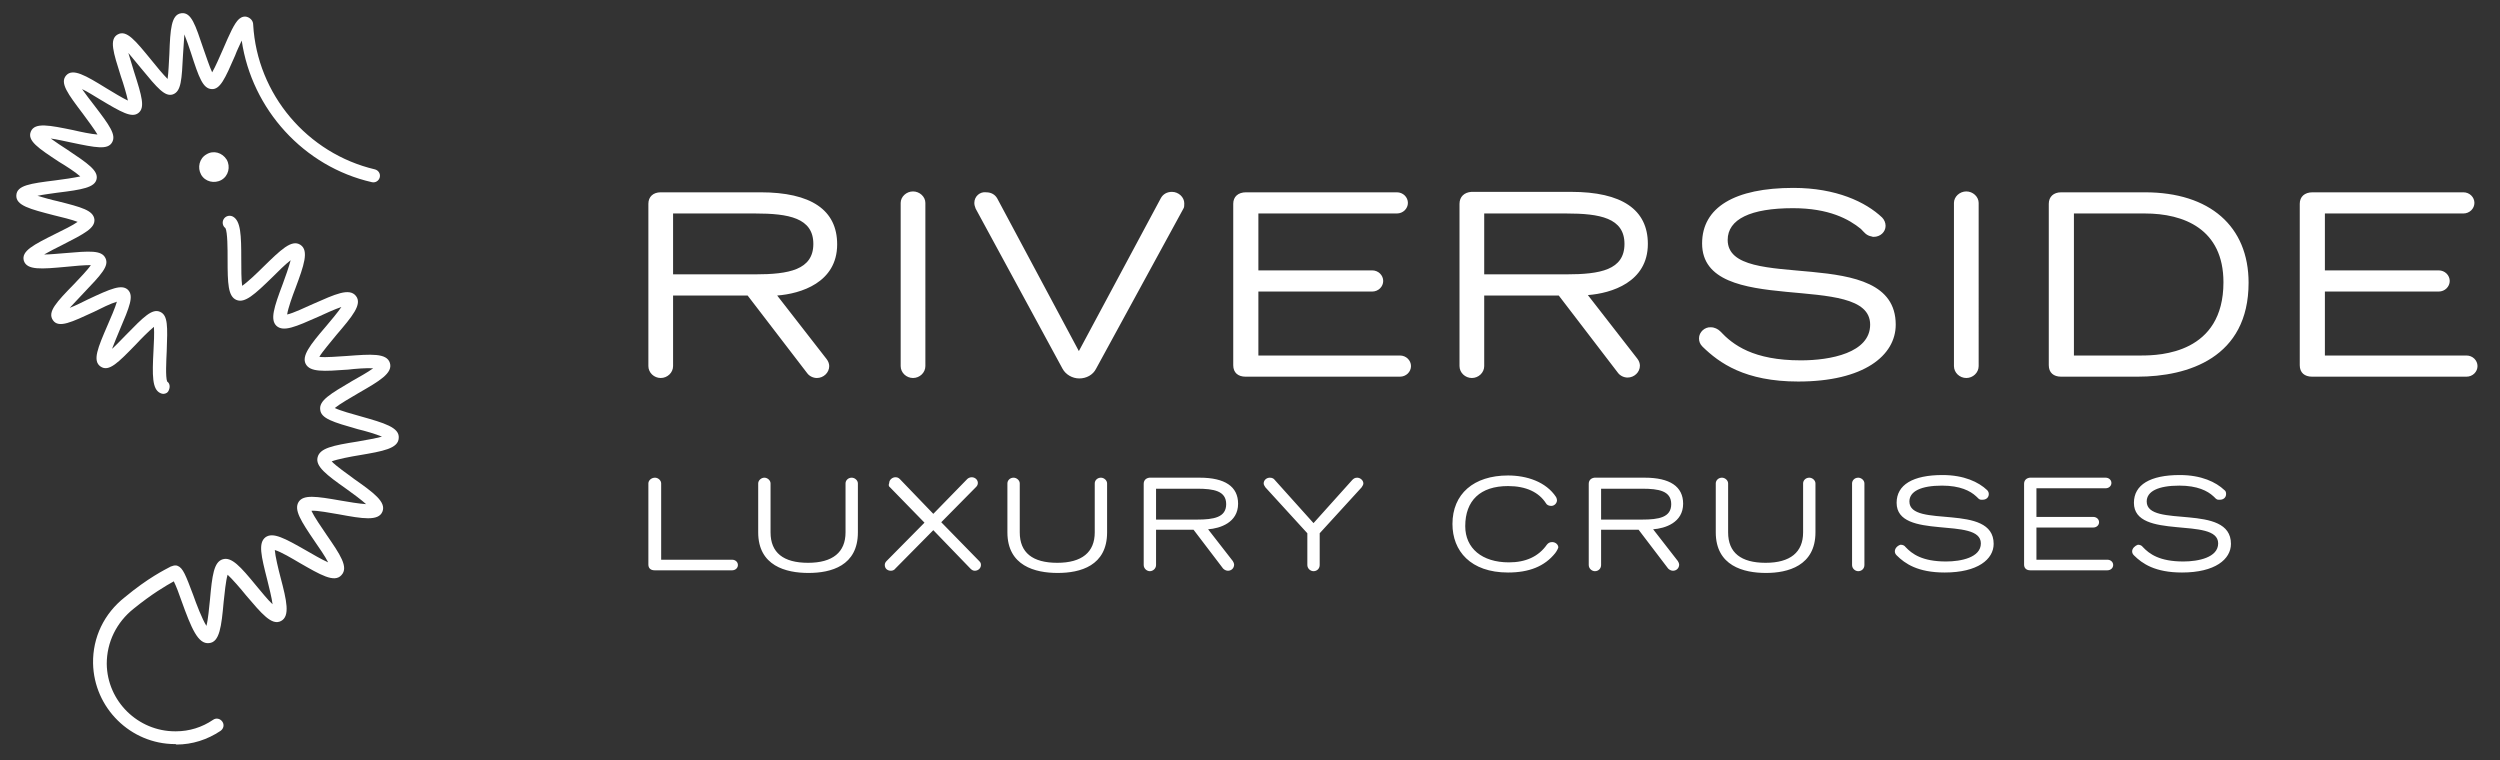
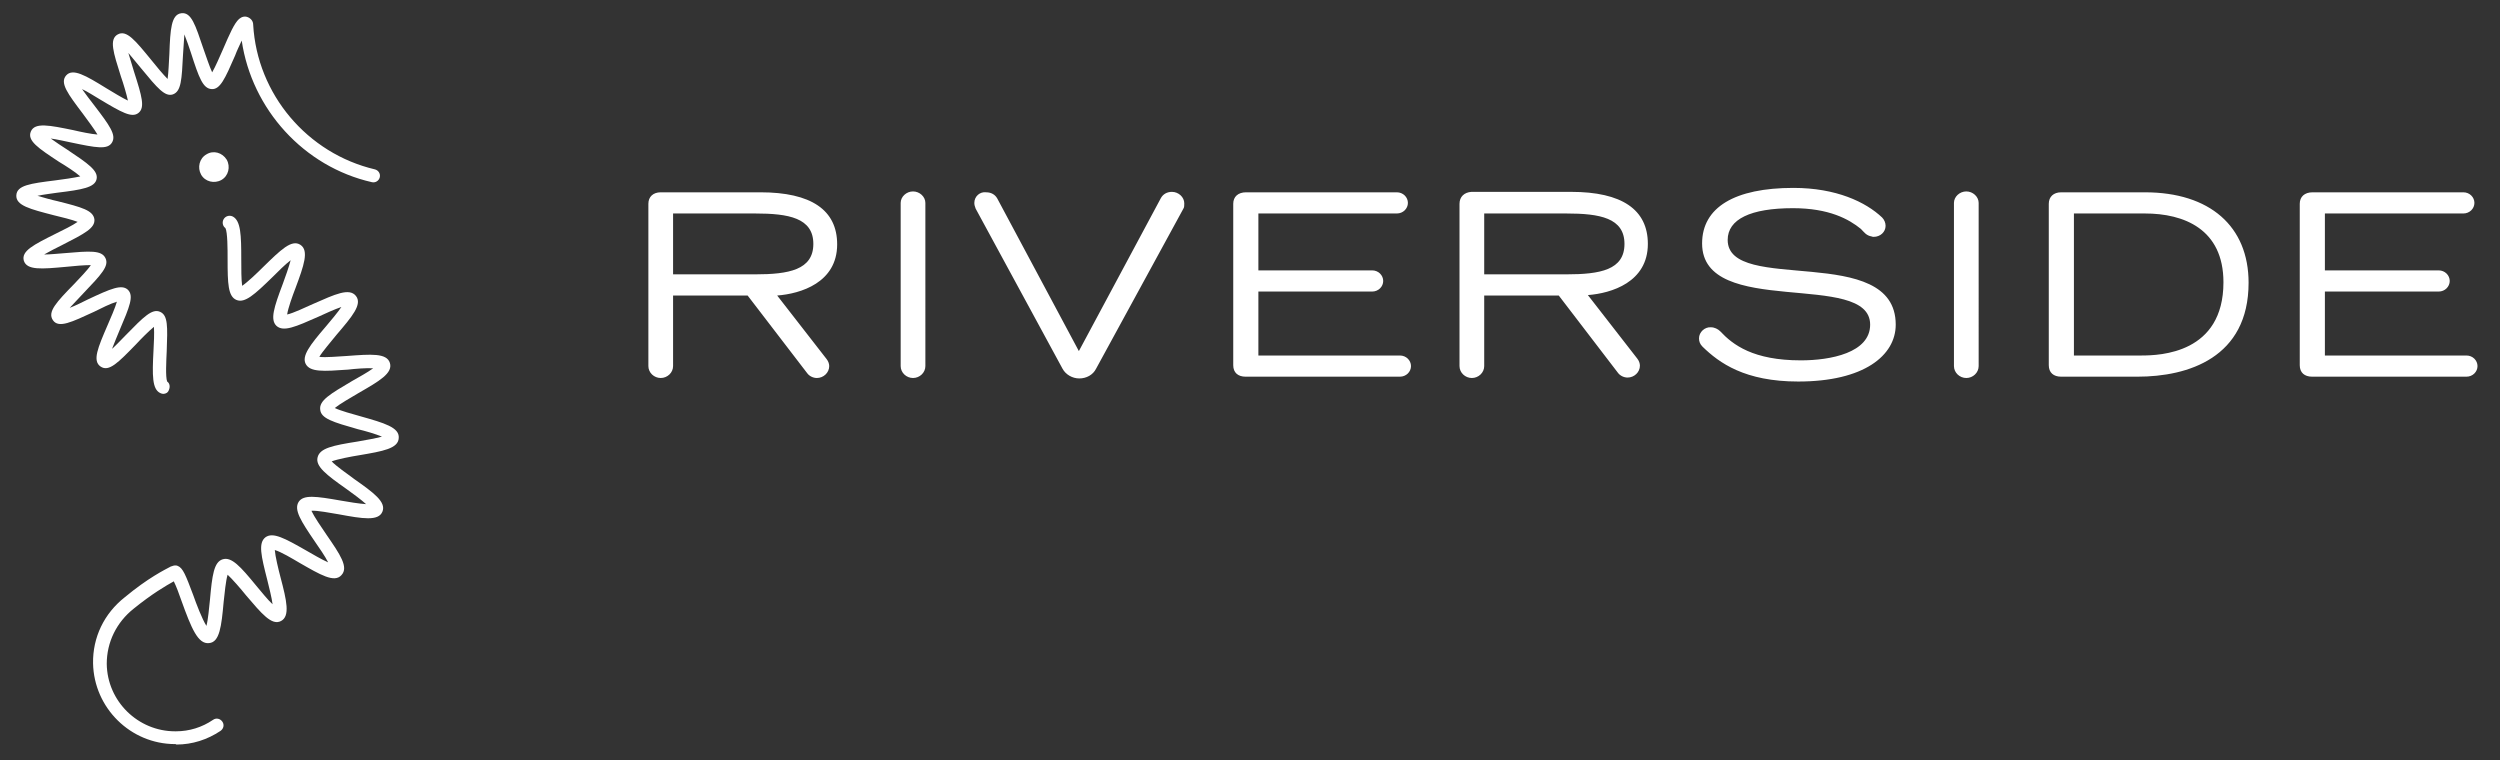
<svg xmlns="http://www.w3.org/2000/svg" version="1.1" id="Layer_1" x="0px" y="0px" viewBox="0 0 566.8 172.3" style="enable-background:new 0 0 566.8 172.3;" xml:space="preserve">
  <rect x="0" y="0" width="566.8" height="172.3" fill="#333333" stroke="none" />
  <style type="text/css">
	.st0{fill:#FFFFFF;}
</style>
  <path class="st0" d="M147,46.2V83c0,1.5,1.3,2.7,2.8,2.7c1.5,0,2.8-1.2,2.8-2.7V67h16.9L183,84.6c0.5,0.7,1.4,1.1,2.2,1.1  c1.5,0,2.8-1.2,2.8-2.7c0-0.5-0.2-1.1-0.6-1.6l-11.2-14.4c5.3-0.4,13.6-2.9,13.6-11.6c0-7.8-5.9-11.8-17.4-11.8h-22.6  C148.1,43.6,147,44.6,147,46.2L147,46.2L147,46.2z M171.2,62.2h-18.6V48.4h18.6c7.6,0,13.2,1,13.2,6.9  C184.4,61.2,178.8,62.2,171.2,62.2L171.2,62.2L171.2,62.2z M204.2,46V83c0,1.5,1.3,2.7,2.8,2.7c1.5,0,2.8-1.2,2.8-2.7V46  c0-1.4-1.3-2.6-2.8-2.6C205.5,43.4,204.2,44.6,204.2,46L204.2,46L204.2,46z M220.9,46c0,0.4,0.1,0.8,0.3,1.3l19.7,36.3  c0.7,1.3,2.2,2.2,3.8,2.2c1.6,0,3.1-0.8,3.8-2.2l19.8-36.3c0.2-0.3,0.2-0.7,0.2-1.2c0-1.4-1.3-2.6-2.8-2.6c-1.1,0-2,0.5-2.5,1.4  l-18.6,34.7l-18.5-34.6c-0.5-0.9-1.4-1.4-2.5-1.4C222.2,43.4,220.9,44.5,220.9,46L220.9,46L220.9,46z M279.6,46.2v36.6  c0,1.7,1.1,2.6,2.8,2.6h35c1.4,0,2.5-1.1,2.5-2.4c0-1.3-1.1-2.4-2.5-2.4h-32.1V66.1h25.8c1.4,0,2.5-1.1,2.5-2.4  c0-1.3-1.1-2.4-2.5-2.4h-25.8V48.4h31.4c1.4,0,2.5-1.1,2.5-2.4c0-1.3-1.1-2.4-2.5-2.4h-34.2C280.7,43.6,279.6,44.6,279.6,46.2  L279.6,46.2L279.6,46.2z M330.9,46.2V83c0,1.5,1.3,2.7,2.8,2.7s2.8-1.2,2.8-2.7V67h16.9l13.4,17.5c0.5,0.7,1.4,1.1,2.2,1.1  c1.5,0,2.8-1.2,2.8-2.7c0-0.5-0.2-1.1-0.6-1.6l-11.2-14.4c5.3-0.4,13.6-2.9,13.6-11.6c0-7.8-5.9-11.8-17.4-11.8h-22.6  C332,43.6,330.9,44.6,330.9,46.2L330.9,46.2L330.9,46.2z M355.1,62.2h-18.6V48.4h18.6c7.6,0,13.2,1,13.2,6.9  C368.3,61.2,362.8,62.2,355.1,62.2L355.1,62.2L355.1,62.2z M385.2,76.7c0,0.7,0.2,1.3,0.8,1.9c3.8,3.7,9.6,7.9,21.7,7.9  c14.9,0,22.1-5.9,22.1-12.9c0-18.7-38.1-6.8-38.1-19.2c0-4.7,5.2-7.2,14.8-7.2c8.2,0,12.7,2.5,15.4,4.7c0.7,0.7,1.2,1.5,2.4,1.7  c0.2,0.1,0.4,0.1,0.5,0.1c1.5,0,2.7-1.1,2.7-2.5c0-0.7-0.3-1.4-0.8-1.9c-3.7-3.5-10.4-6.7-20.1-6.7c-13.3,0-20.7,4.4-20.7,12.6  c0,17.1,38.1,6,38.1,18.4c0,6.4-9,8.1-15.7,8.1c-10.8,0-15.4-3.5-18.3-6.6c-0.5-0.5-1.3-0.9-2.1-0.9  C386.5,74.1,385.2,75.3,385.2,76.7L385.2,76.7L385.2,76.7z M443,46V83c0,1.5,1.3,2.7,2.8,2.7c1.5,0,2.8-1.2,2.8-2.7V46  c0-1.4-1.3-2.6-2.8-2.6C444.3,43.4,443,44.6,443,46L443,46L443,46z M464.5,46.2v36.6c0,1.7,1.1,2.6,2.8,2.6h17.3  c11.5,0,25.2-4.3,25.2-21.3c0-12.8-8.8-20.5-23.5-20.5h-19C465.6,43.6,464.5,44.6,464.5,46.2L464.5,46.2L464.5,46.2z M485.5,80.6  h-15.3V48.4h16.1c8.8,0,17.8,3.5,17.8,15.6C504.1,80.1,489.8,80.6,485.5,80.6L485.5,80.6L485.5,80.6z M521.4,46.2v36.6  c0,1.7,1.1,2.6,2.8,2.6h35c1.4,0,2.5-1.1,2.5-2.4c0-1.3-1.1-2.4-2.5-2.4h-32.1V66.1h25.8c1.4,0,2.5-1.1,2.5-2.4  c0-1.3-1.1-2.4-2.5-2.4h-25.8V48.4h31.4c1.4,0,2.5-1.1,2.5-2.4c0-1.3-1.1-2.4-2.5-2.4h-34.2C522.5,43.6,521.4,44.6,521.4,46.2  L521.4,46.2L521.4,46.2z" />
-   <path class="st0" d="M147,109.6v18.4c0,0.8,0.5,1.3,1.4,1.3H166c0.7,0,1.3-0.5,1.3-1.2c0-0.7-0.6-1.2-1.3-1.2h-16.1v-17.3  c0-0.7-0.7-1.3-1.4-1.3C147.7,108.3,147,108.9,147,109.6L147,109.6L147,109.6z M194.5,120.7v-11.1c0-0.7-0.7-1.3-1.4-1.3  c-0.8,0-1.4,0.6-1.4,1.3v11.1c0,4.5-2.9,6.9-8.5,6.9c-5.6,0-8.5-2.3-8.5-6.9v-11.1c0-0.7-0.7-1.3-1.4-1.3s-1.4,0.6-1.4,1.3v11.1  c0,7.6,6.3,9.2,11.4,9.2S194.5,128.3,194.5,120.7L194.5,120.7L194.5,120.7z M201.8,110.5l7.8,8l-8.6,8.7c-0.3,0.3-0.4,0.6-0.4,0.9  c0,0.8,0.6,1.3,1.4,1.3c0.4,0,0.8-0.2,1-0.5l8.6-8.7l8.4,8.7c0.3,0.3,0.6,0.5,1,0.5c0.8,0,1.4-0.6,1.4-1.3c0-0.4-0.1-0.6-0.4-0.9  l-8.6-8.8l7.9-8c0.2-0.2,0.4-0.5,0.4-0.9c0-0.7-0.6-1.3-1.4-1.3c-0.4,0-0.8,0.2-1,0.4l-7.7,7.9l-7.6-7.9c-0.3-0.3-0.6-0.4-1-0.4  c-0.7,0-1.4,0.6-1.4,1.3C201.4,110,201.5,110.3,201.8,110.5L201.8,110.5L201.8,110.5z M251,120.7v-11.1c0-0.7-0.7-1.3-1.4-1.3  c-0.8,0-1.4,0.6-1.4,1.3v11.1c0,4.5-2.9,6.9-8.5,6.9c-5.6,0-8.5-2.3-8.5-6.9v-11.1c0-0.7-0.7-1.3-1.4-1.3c-0.8,0-1.4,0.6-1.4,1.3  v11.1c0,7.6,6.3,9.2,11.4,9.2S251,128.3,251,120.7L251,120.7L251,120.7z M259.3,109.7v18.4c0,0.8,0.7,1.4,1.4,1.4s1.4-0.6,1.4-1.4  v-8h8.5l6.7,8.8c0.3,0.3,0.7,0.5,1.1,0.5c0.8,0,1.4-0.6,1.4-1.4c0-0.2-0.1-0.5-0.3-0.8l-5.6-7.2c2.7-0.2,6.8-1.5,6.8-5.8  c0-3.9-3-5.9-8.7-5.9h-11.4C259.8,108.4,259.3,108.9,259.3,109.7L259.3,109.7L259.3,109.7z M271.4,117.8h-9.3v-7h9.3  c3.8,0,6.6,0.5,6.6,3.5C278,117.3,275.2,117.8,271.4,117.8L271.4,117.8L271.4,117.8z M286.9,110.5l9.5,10.4v7.2  c0,0.8,0.7,1.4,1.4,1.4c0.8,0,1.4-0.6,1.4-1.4v-7.2l9.5-10.4c0.2-0.3,0.4-0.6,0.4-0.9c0-0.7-0.7-1.3-1.4-1.3c-0.5,0-0.8,0.2-1.1,0.5  l-8.8,9.8l-8.8-9.8c-0.2-0.3-0.6-0.5-1.1-0.5c-0.8,0-1.4,0.6-1.4,1.3C286.5,109.9,286.7,110.2,286.9,110.5L286.9,110.5L286.9,110.5z   M351.9,122.9c-0.5,0-0.9,0.2-1.2,0.6c-1.9,2.7-4.8,4-8.6,4c-6.1,0-9.9-3.2-9.9-8.2c0-5.8,3.4-9.1,9.7-9.1c4.1,0,7,1.4,8.6,3.9  c0.2,0.4,0.7,0.6,1.2,0.6c0.7,0,1.3-0.6,1.3-1.3c0-0.2-0.1-0.5-0.2-0.7c-2.3-3.5-6.7-4.9-10.9-4.9c-7.8,0-12.6,4.2-12.6,11  c0,6.1,4.1,11,12.6,11c4.8,0,8.3-1.4,10.7-4.4c0.4-0.5,0.7-1.2,0.7-1.3C353.3,123.5,352.7,122.9,351.9,122.9L351.9,122.9  L351.9,122.9z M360.2,109.7v18.4c0,0.8,0.7,1.4,1.4,1.4c0.8,0,1.4-0.6,1.4-1.4v-8h8.5l6.7,8.8c0.3,0.3,0.7,0.5,1.1,0.5  c0.8,0,1.4-0.6,1.4-1.4c0-0.2-0.1-0.5-0.3-0.8l-5.6-7.2c2.7-0.2,6.8-1.5,6.8-5.8c0-3.9-3-5.9-8.7-5.9h-11.4  C360.7,108.4,360.2,108.9,360.2,109.7L360.2,109.7L360.2,109.7z M372.3,117.8H363v-7h9.3c3.8,0,6.6,0.5,6.6,3.5  C378.9,117.3,376.1,117.8,372.3,117.8L372.3,117.8L372.3,117.8z M411.6,120.7v-11.1c0-0.7-0.7-1.3-1.4-1.3c-0.8,0-1.4,0.6-1.4,1.3  v11.1c0,4.5-2.9,6.9-8.5,6.9c-5.6,0-8.5-2.3-8.5-6.9v-11.1c0-0.7-0.7-1.3-1.4-1.3c-0.8,0-1.4,0.6-1.4,1.3v11.1  c0,7.6,6.3,9.2,11.4,9.2C405.3,129.9,411.6,128.3,411.6,120.7L411.6,120.7L411.6,120.7z M419.9,109.6v18.5c0,0.8,0.7,1.4,1.4,1.4  c0.8,0,1.4-0.6,1.4-1.4v-18.5c0-0.7-0.7-1.3-1.4-1.3C420.5,108.3,419.9,108.9,419.9,109.6L419.9,109.6L419.9,109.6z M429.6,125  c0,0.3,0.1,0.6,0.4,0.9c1.9,1.9,4.8,3.9,10.9,3.9c7.5,0,11.1-3,11.1-6.5c0-9.4-19.1-3.4-19.1-9.6c0-2.3,2.6-3.6,7.4-3.6  c4.1,0,6.4,1.2,7.7,2.4c0.4,0.3,0.6,0.8,1.2,0.8c0.1,0,0.2,0,0.3,0c0.8,0,1.4-0.5,1.4-1.3c0-0.4-0.2-0.7-0.4-0.9  c-1.9-1.8-5.2-3.4-10.1-3.4c-6.7,0-10.4,2.2-10.4,6.3c0,8.6,19.1,3,19.1,9.2c0,3.2-4.5,4.1-7.9,4.1c-5.4,0-7.7-1.7-9.2-3.3  c-0.2-0.3-0.6-0.5-1.1-0.5C430.2,123.7,429.6,124.3,429.6,125L429.6,125L429.6,125z M458.9,109.7v18.3c0,0.8,0.5,1.3,1.4,1.3h17.5  c0.7,0,1.3-0.5,1.3-1.2c0-0.7-0.6-1.2-1.3-1.2h-16.1v-7.3h12.9c0.7,0,1.3-0.5,1.3-1.2c0-0.7-0.6-1.2-1.3-1.2h-12.9v-6.5h15.7  c0.7,0,1.3-0.5,1.3-1.2c0-0.7-0.6-1.2-1.3-1.2h-17.2C459.4,108.4,458.9,108.9,458.9,109.7L458.9,109.7L458.9,109.7z M483.4,125  c0,0.3,0.1,0.6,0.4,0.9c1.9,1.9,4.8,3.9,10.9,3.9c7.5,0,11.1-3,11.1-6.5c0-9.4-19.1-3.4-19.1-9.6c0-2.3,2.6-3.6,7.4-3.6  c4.1,0,6.4,1.2,7.7,2.4c0.4,0.3,0.6,0.8,1.2,0.8c0.1,0,0.2,0,0.3,0c0.8,0,1.4-0.5,1.4-1.3c0-0.4-0.1-0.7-0.4-0.9  c-1.9-1.8-5.2-3.4-10.1-3.4c-6.7,0-10.4,2.2-10.4,6.3c0,8.6,19.1,3,19.1,9.2c0,3.2-4.5,4.1-7.9,4.1c-5.4,0-7.7-1.7-9.2-3.3  c-0.2-0.3-0.6-0.5-1.1-0.5C484.1,123.7,483.4,124.3,483.4,125L483.4,125L483.4,125z" />
  <g>
    <path class="st0" d="M37,89.3c-0.2,0-0.5-0.1-0.7-0.2c-1.8-0.9-1.8-3.9-1.5-9.6c0.1-1.7,0.2-4,0.1-5.4c-1.1,0.9-2.9,2.7-4.1,4   c-4,4.1-6.1,6.3-8,5c-1.9-1.3-0.6-4.3,1.6-9.4c0.7-1.6,1.7-3.9,2.1-5.3c-1.4,0.4-3.6,1.5-5.2,2.3c-5,2.3-8,3.8-9.3,1.9   c-1.3-1.9,0.8-4.1,4.8-8.2c1.2-1.3,3-3.1,3.8-4.3c-1.4,0-3.9,0.2-5.7,0.4c-5.5,0.5-8.8,0.8-9.5-1.4c-0.6-2.2,2.2-3.6,7.2-6.1   c1.6-0.8,3.9-1.9,5-2.7c-1.3-0.5-3.7-1.1-5.4-1.5c-5.4-1.4-8.6-2.2-8.5-4.5c0.1-2.3,3.2-2.7,8.8-3.4c1.7-0.2,4.3-0.6,5.7-0.9   c-1.1-1-3.3-2.4-4.8-3.3c-4.7-3.1-7.3-4.8-6.4-6.9c0.9-2.1,4.2-1.4,9.6-0.3c1.7,0.4,4.1,0.9,5.5,1c-0.7-1.2-2.2-3.2-3.3-4.7   c-3.4-4.5-5.3-7-3.8-8.7c1.5-1.7,4.4,0,9.1,2.9c1.5,0.9,3.6,2.2,4.9,2.8c-0.3-1.4-1-3.8-1.6-5.5c-1.7-5.4-2.7-8.4-0.7-9.5   c2-1.1,4,1.4,7.6,5.8c1.1,1.4,2.7,3.3,3.7,4.3c0.2-1.4,0.3-3.9,0.4-5.7c0.2-5.5,0.4-8.9,2.7-9.2c2.3-0.3,3.2,2.7,5,8   c0.6,1.7,1.4,4.1,2,5.4c0.7-1.2,1.7-3.5,2.4-5.1c1.6-3.7,2.6-6,3.7-7c0.6-0.5,1.3-0.7,2-0.4c0.7,0.3,1.2,0.9,1.2,1.7   c0.9,15.8,12.3,29.2,27.6,32.8c0.8,0.2,1.3,1,1.1,1.8c-0.2,0.8-1,1.3-1.8,1.1C68.9,37.8,57.1,24.8,54.8,9.2   c-0.5,1.1-1.1,2.3-1.5,3.4c-2.3,5.3-3.4,7.7-5.3,7.6c-2-0.1-2.9-2.6-4.7-8.2c-0.4-1.3-1-2.9-1.5-4.2c-0.1,1.4-0.2,3.1-0.3,4.5   c-0.3,5.8-0.4,8.4-2.3,9.1C37.4,22,35.7,20,32,15.5c-0.9-1.1-2-2.4-2.9-3.5c0.4,1.3,0.9,3,1.3,4.3c1.8,5.6,2.5,8.1,1,9.3   c-1.5,1.2-3.8-0.1-8.8-3.1c-1.2-0.7-2.7-1.7-4-2.3c0.8,1.1,1.9,2.6,2.7,3.6c3.6,4.7,5.1,6.8,4.1,8.5c-1,1.7-3.6,1.2-9.3,0   c-1.4-0.3-3.2-0.7-4.6-0.9c1.1,0.8,2.6,1.8,3.7,2.5c4.8,3.2,7.1,4.8,6.7,6.7c-0.4,1.9-3.2,2.4-9,3.1c-1.3,0.2-3.1,0.4-4.4,0.7   c1.4,0.4,3.1,0.9,4.5,1.2c5.6,1.4,8.1,2.1,8.4,4.1c0.2,2-2.1,3.2-7.4,5.9c-1.2,0.6-2.8,1.4-4,2.1c1.4,0,3.2-0.2,4.6-0.3   c5.8-0.5,8.4-0.7,9.3,1.1c0.9,1.8-0.9,3.7-5,8c-0.9,1-2.2,2.3-3.1,3.3c1.3-0.5,2.9-1.3,4.1-1.9c5.3-2.5,7.7-3.5,9.1-2.2   c1.4,1.4,0.4,3.8-1.9,9.2c-0.5,1.2-1.2,2.9-1.7,4.2c1-0.9,2.2-2.2,3.1-3.1c4.1-4.2,6-6.1,7.8-5.3c1.8,0.8,1.7,3.3,1.5,8.9   c-0.1,2.2-0.3,5.9,0.1,6.9c0.6,0.4,0.7,1.2,0.4,1.9C38.1,89,37.6,89.3,37,89.3z" />
    <path class="st0" d="M51.4,36.2c0.9,1.6,0.4,3.7-1.2,4.6c-1.6,0.9-3.7,0.4-4.6-1.2c-0.9-1.6-0.4-3.7,1.2-4.6   C48.4,34,50.4,34.6,51.4,36.2" />
    <path class="st0" d="M39.7,168.7c-10.1,0-18.4-8.2-18.6-18.3c-0.1-5.9,2.5-11.3,7.2-15c5.3-4.4,9-6.2,10.5-7l0.1,0   c0.4-0.2,1-0.3,1.4-0.1c1.2,0.5,1.8,2.1,3.5,6.6c0.7,2,2,5.4,3,7c0.4-1.5,0.6-4.1,0.8-5.9c0.5-5.6,0.9-8.6,2.9-9.2   c2-0.6,4,1.6,7.6,6c1.1,1.3,2.6,3.2,3.7,4.2c-0.2-1.5-0.8-3.9-1.2-5.5c-1.4-5.5-2.1-8.4-0.4-9.7c1.7-1.2,4.3,0.2,9.2,3   c1.4,0.8,3.6,2.1,5,2.7c-0.7-1.4-2.1-3.4-3-4.7c-3.2-4.7-4.8-7.2-3.7-9c1.1-1.7,3.9-1.3,9.6-0.3c1.7,0.3,4.1,0.7,5.7,0.8   c-1.1-1-3-2.4-4.4-3.4c-4.7-3.3-7.1-5.2-6.6-7.2c0.5-2.1,3.4-2.7,9.1-3.6c1.7-0.3,4-0.7,5.5-1.1c-1.4-0.6-3.8-1.3-5.5-1.7   c-5.6-1.6-8.3-2.4-8.5-4.4c-0.3-2.1,2.3-3.6,7.2-6.5c1.4-0.8,3.6-2,4.8-2.9c-1.5-0.1-4,0.1-5.7,0.3c-5.6,0.4-8.6,0.6-9.6-1.3   c-0.9-1.8,0.9-4.2,4.6-8.5c1.1-1.3,2.7-3.2,3.5-4.4c-1.5,0.5-3.7,1.5-5.2,2.2c-5.2,2.3-7.9,3.5-9.5,2.1c-1.5-1.4-0.6-4.2,1.4-9.5   c0.6-1.6,1.4-3.9,1.8-5.4c-1.2,0.9-2.9,2.6-4.1,3.8c-4.1,4-6.3,6-8.2,5.2c-1.9-0.8-2-3.7-2-9.2c0-2.3,0-6.2-0.5-7.1   c-0.6-0.4-0.8-1.3-0.4-2c0.4-0.7,1.3-1,2.1-0.6c1.8,1,1.9,4.2,1.9,9.7c0,2,0,4.7,0.2,6c1.2-0.8,3.4-2.9,4.8-4.3   c3.9-3.8,6.4-6.3,8.4-5c2,1.3,0.8,4.7-1.1,9.8c-0.7,1.8-1.7,4.6-1.9,6c1.4-0.3,4.1-1.6,5.9-2.4c5-2.2,8.2-3.7,9.7-1.8   c1.5,1.9-0.9,4.7-4.4,8.8c-1.2,1.5-3.2,3.8-3.9,5c1.4,0.2,4.4-0.1,6.3-0.2c5.4-0.4,9-0.7,9.7,1.6c0.7,2.3-2.4,4.1-7.1,6.8   c-1.7,1-4.3,2.5-5.4,3.4c1.2,0.6,4.1,1.4,5.9,1.9c5.3,1.5,8.8,2.5,8.6,4.9c-0.1,2.4-3.6,3-8.9,3.9c-1.9,0.3-5,0.9-6.3,1.4   c0.9,1,3.5,2.8,5.1,4c4.4,3.1,7.3,5.2,6.4,7.4c-0.9,2.2-4.5,1.6-9.9,0.6c-1.9-0.3-4.8-0.9-6.2-0.8c0.6,1.3,2.3,3.8,3.4,5.4   c3.1,4.5,5.1,7.4,3.4,9.2c-1.6,1.8-4.8-0.1-9.5-2.8c-1.7-1-4.2-2.5-5.6-2.9c0.1,1.4,0.8,4.3,1.3,6.2c1.4,5.3,2.2,8.8,0.1,9.9   c-2.1,1.1-4.4-1.7-7.9-5.8c-1.2-1.5-3.2-3.8-4.2-4.7c-0.4,1.3-0.7,4.3-0.9,6.2c-0.5,5.5-0.9,9.1-3.3,9.3c-2.5,0.3-4-3.3-6.3-9.7   c-0.5-1.5-1.2-3.3-1.7-4.3c-1.8,1-4.9,2.8-9.1,6.2c-3.9,3.1-6.1,7.6-6.1,12.5c0.1,8.5,7.1,15.3,15.5,15.3c0.1,0,0.2,0,0.2,0   c3,0,5.9-0.9,8.4-2.6c0.7-0.5,1.6-0.3,2.1,0.4c0.5,0.7,0.3,1.6-0.4,2.1c-3,2-6.4,3.1-10,3.1C39.9,168.7,39.8,168.7,39.7,168.7z    M51.2,51.8C51.2,51.8,51.2,51.8,51.2,51.8C51.2,51.8,51.2,51.8,51.2,51.8z M51.1,51.7L51.1,51.7L51.1,51.7z" />
  </g>
</svg>